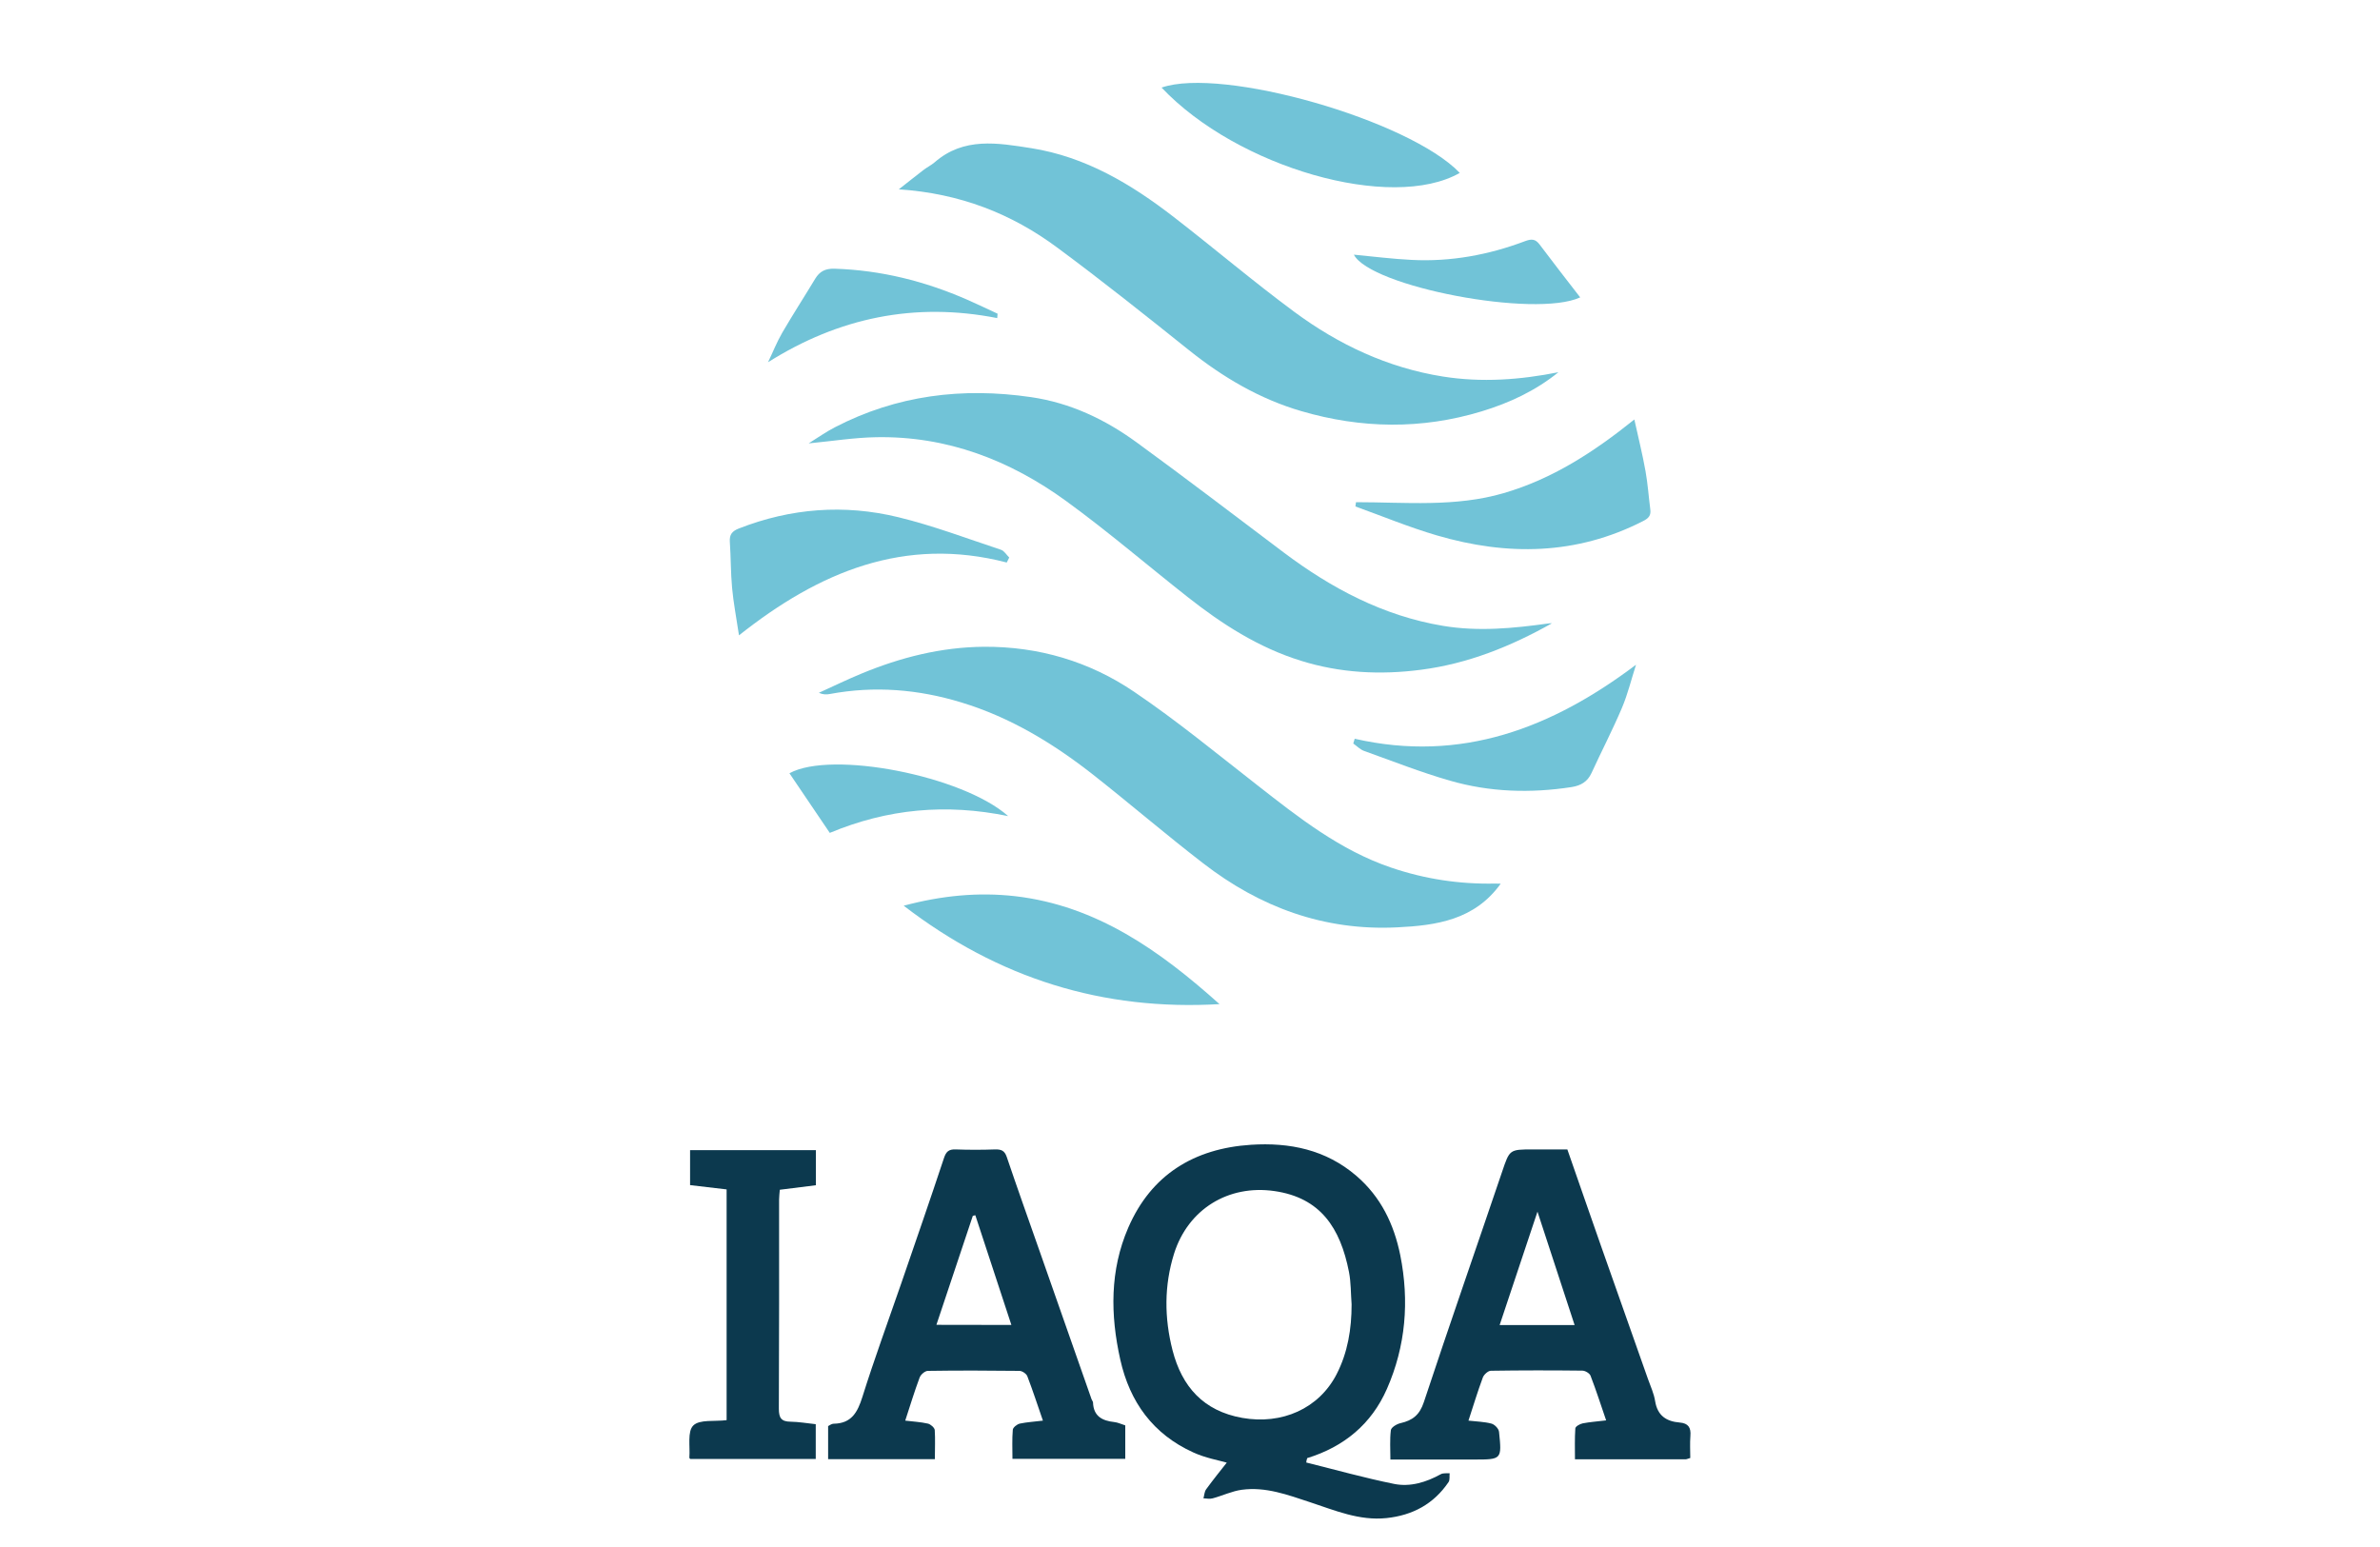
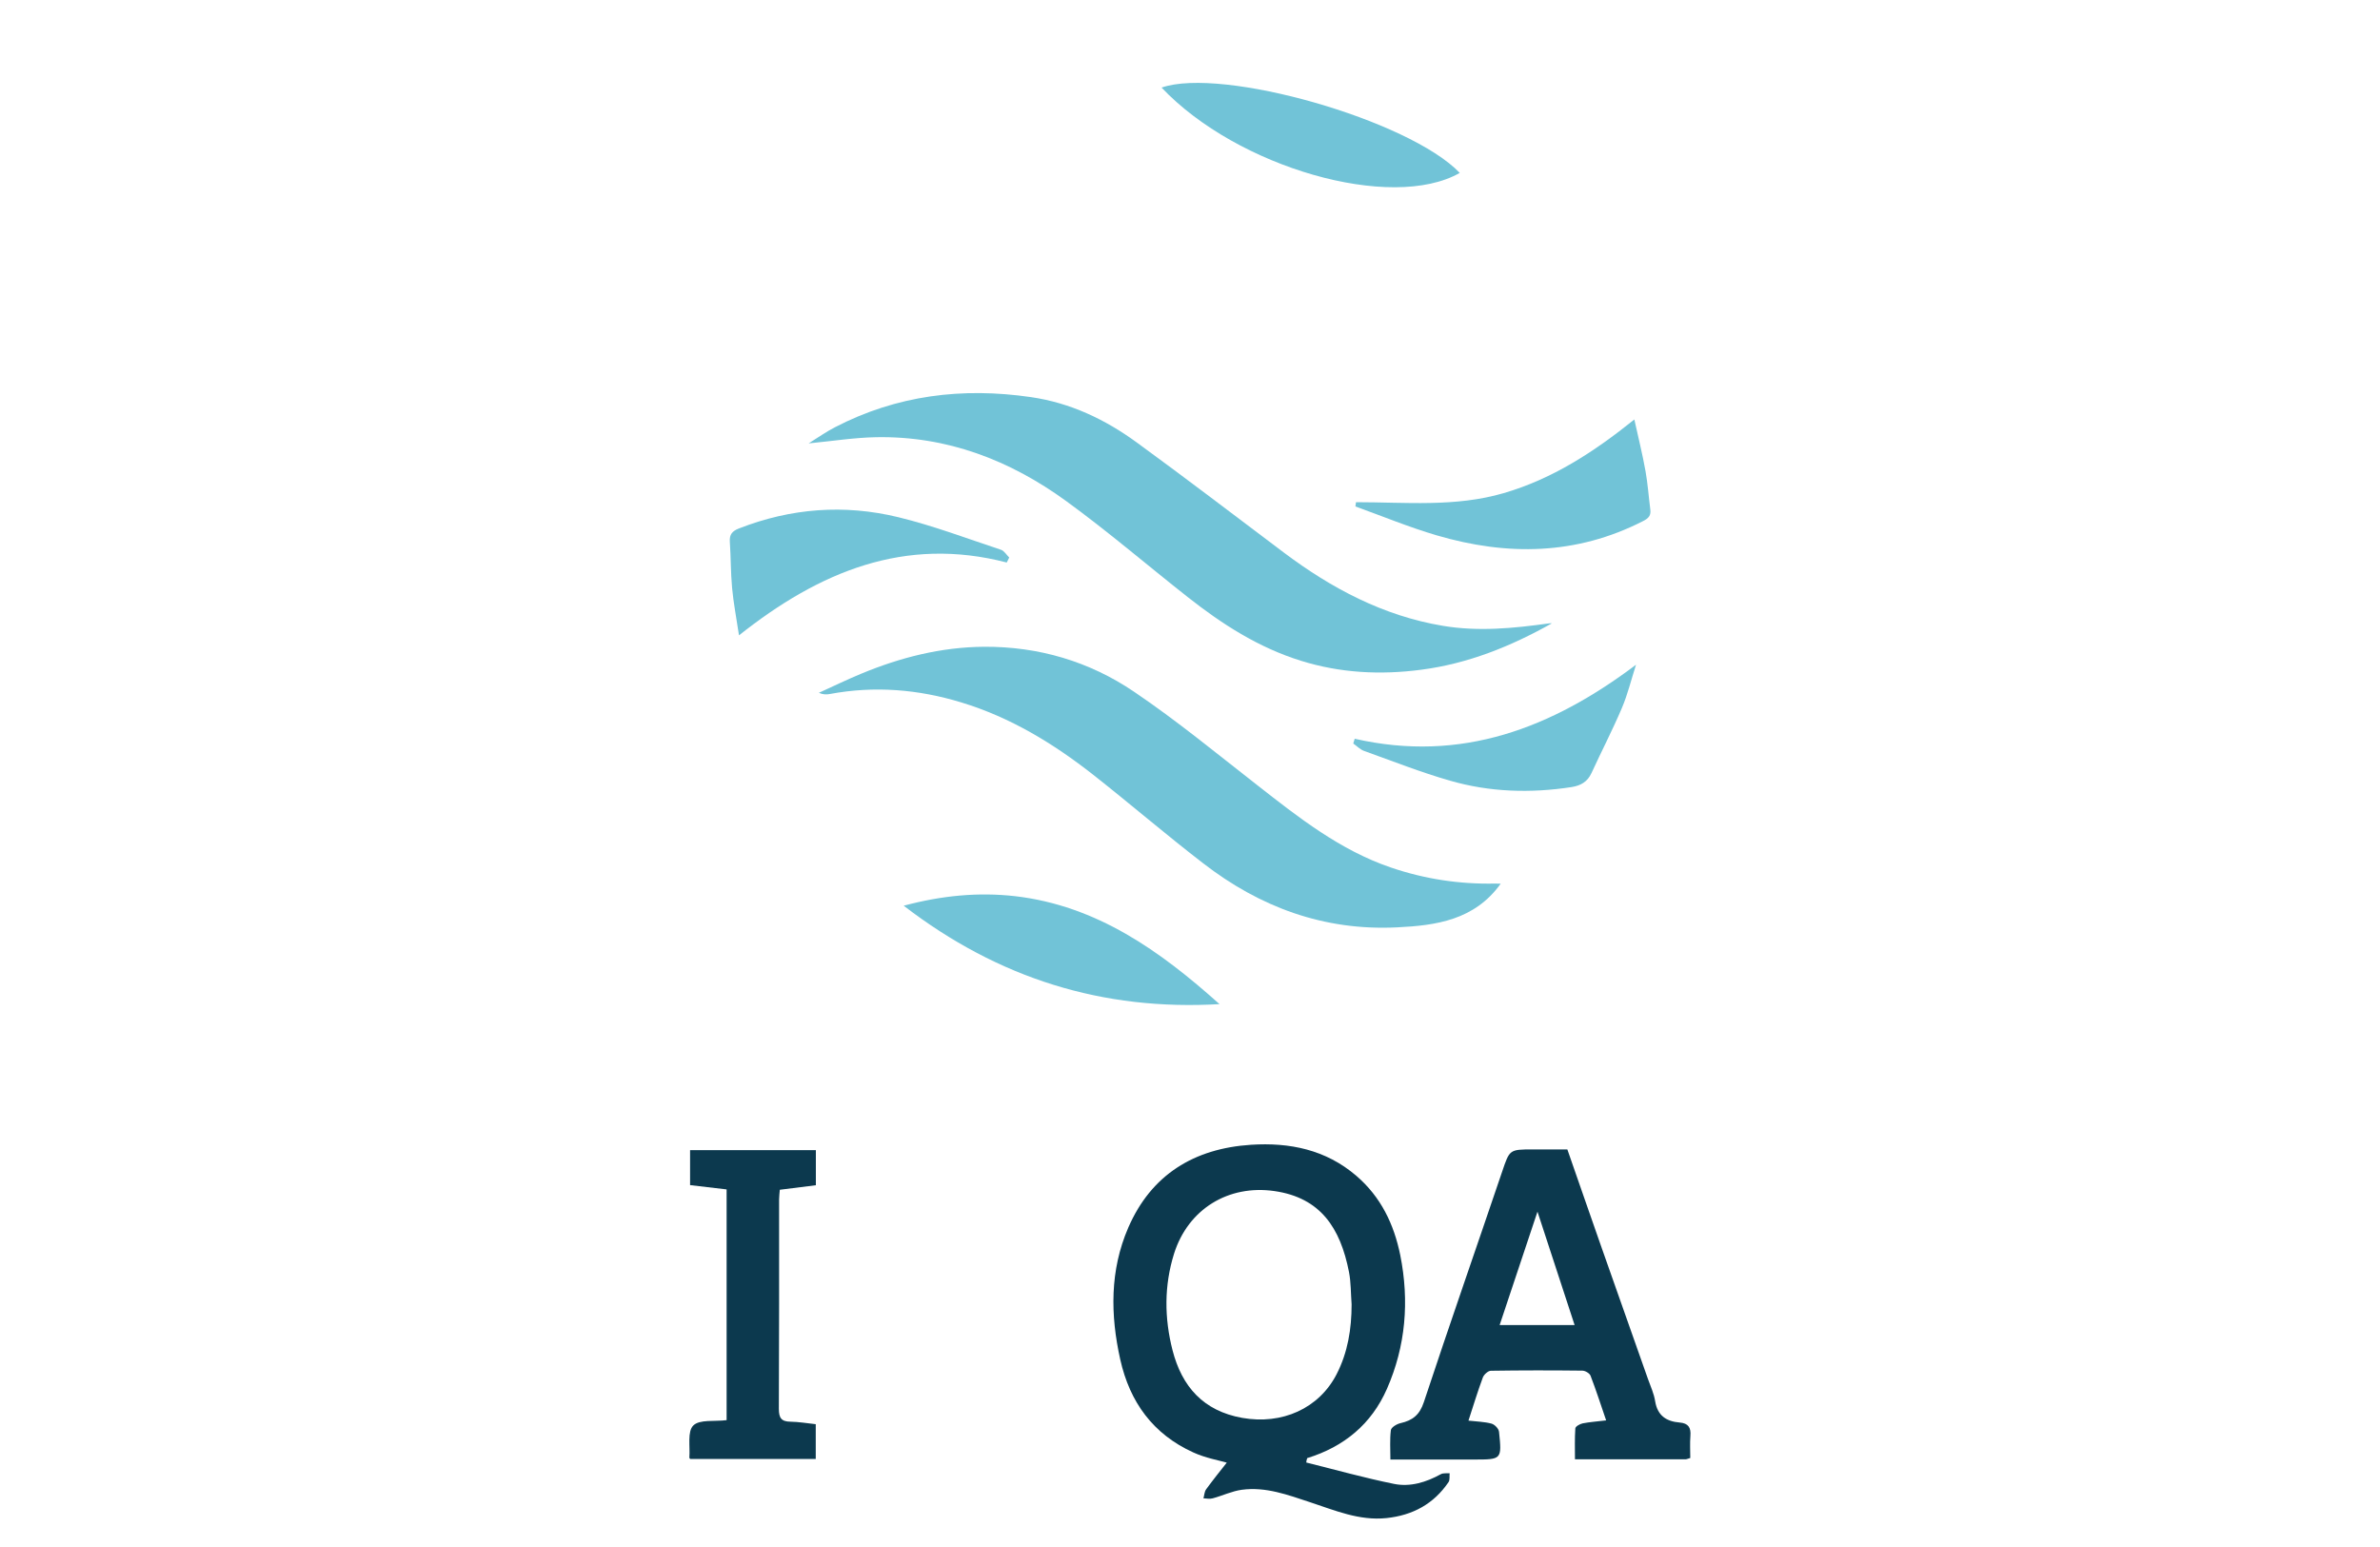
<svg xmlns="http://www.w3.org/2000/svg" version="1.1" id="Layer_1" x="0px" y="0px" viewBox="0 0 200 130" style="enable-background:new 0 0 200 130;" xml:space="preserve">
  <style type="text/css">
	.st0{fill:#ED1B2D;}
	.st1{fill:#FFFFFF;}
	.st2{fill:#71C3D7;}
	.st3{fill:#0C394E;}
	.st4{fill:#004069;}
	.st5{fill:#76A01E;}
	.st6{fill:#84C65B;}
	.st7{fill:#A9CF38;}
	.st8{fill:#22B783;}
	.st9{fill:#00ABC2;}
	.st10{fill:#00AEEF;}
	.st11{fill:#808184;}
	.st12{fill:#61A60E;}
	.st13{fill:#F5333F;}
</style>
  <g>
    <path class="st2" d="M130.41,52.38c-3.45,1.94-7.05,3.39-10.98,3.9c-3.43,0.45-6.81,0.28-10.13-0.76   c-3.56-1.11-6.62-3.08-9.51-5.36c-3.4-2.68-6.7-5.51-10.19-8.05c-4.73-3.44-10.02-5.48-15.97-5.37c-1.82,0.03-3.63,0.32-5.68,0.52   c0.82-0.51,1.48-0.98,2.2-1.35c5.2-2.7,10.71-3.38,16.48-2.54c3.31,0.48,6.23,1.87,8.88,3.8c4.16,3.03,8.25,6.16,12.37,9.26   c4.01,3.01,8.35,5.32,13.37,6.16c2.98,0.5,5.93,0.21,8.88-0.2C130.22,52.37,130.31,52.38,130.41,52.38z" />
    <path class="st2" d="M126.11,74.26c-2.2,3.06-5.42,3.51-8.72,3.67c-6.12,0.3-11.51-1.69-16.29-5.39c-3.13-2.41-6.13-4.99-9.23-7.43   c-3.35-2.63-6.96-4.83-11.08-6.08c-3.63-1.11-7.31-1.41-11.06-0.71c-0.27,0.05-0.55,0.06-0.92-0.1c1.19-0.54,2.36-1.11,3.57-1.61   c3.3-1.37,6.71-2.23,10.3-2.26c4.59-0.03,8.86,1.23,12.62,3.78c3.58,2.42,6.93,5.18,10.34,7.84c3.49,2.73,6.96,5.47,11.24,6.93   c2.84,0.97,5.76,1.41,8.76,1.35C125.78,74.26,125.93,74.26,126.11,74.26z" />
    <path class="st3" d="M109.77,122.9c2.46,0.61,4.91,1.3,7.39,1.8c1.35,0.27,2.69-0.14,3.92-0.82c0.2-0.11,0.49-0.06,0.74-0.08   c-0.03,0.25,0.03,0.56-0.09,0.74c-1.25,1.85-3.03,2.8-5.22,3.03c-2.29,0.24-4.34-0.65-6.44-1.34c-1.85-0.61-3.71-1.31-5.71-1.04   c-0.83,0.11-1.63,0.5-2.45,0.72c-0.24,0.07-0.52,0.01-0.78,0c0.07-0.25,0.08-0.55,0.22-0.75c0.59-0.81,1.22-1.59,1.74-2.25   c-0.65-0.19-1.8-0.39-2.82-0.86c-3.37-1.53-5.33-4.22-6.13-7.8c-0.84-3.76-0.88-7.5,0.67-11.08c1.93-4.46,5.54-6.66,10.31-6.97   c3.24-0.21,6.29,0.4,8.86,2.61c2.06,1.77,3.16,4.06,3.69,6.67c0.77,3.85,0.46,7.63-1.12,11.23c-1.3,2.96-3.61,4.87-6.7,5.82   C109.8,122.66,109.78,122.78,109.77,122.9z M113.58,109.61c-0.07-0.91-0.05-1.84-0.22-2.72c-0.73-3.72-2.4-6.24-6.26-6.8   c-3.88-0.56-7.26,1.52-8.44,5.26c-0.84,2.69-0.82,5.4-0.13,8.11c0.79,3.07,2.6,5.11,5.86,5.69c3.34,0.59,6.44-0.78,7.93-3.67   C113.26,113.65,113.58,111.67,113.58,109.61z" />
-     <path class="st2" d="M130.96,31.28c-1.93,1.56-4.12,2.58-6.46,3.29c-5.04,1.53-10.11,1.45-15.14-0.02   c-3.5-1.02-6.59-2.84-9.44-5.12c-3.65-2.92-7.31-5.84-11.07-8.62c-3.85-2.86-8.19-4.56-13.32-4.9c0.83-0.65,1.45-1.15,2.08-1.63   c0.3-0.23,0.65-0.4,0.93-0.64c2.45-2.14,5.3-1.63,8.11-1.19c4.57,0.72,8.41,3.02,11.99,5.79c3.4,2.63,6.68,5.42,10.13,7.97   c3.72,2.75,7.84,4.69,12.47,5.43C124.52,32.16,127.74,31.92,130.96,31.28z" />
-     <path class="st3" d="M78.56,122.62c-3.07,0-5.98,0-8.97,0c0-0.92,0-1.82,0-2.78c0.12-0.06,0.29-0.2,0.46-0.2   c1.5-0.02,2.01-0.95,2.42-2.25c1-3.19,2.16-6.34,3.25-9.5c1.21-3.52,2.43-7.03,3.6-10.56c0.18-0.55,0.4-0.76,0.98-0.74   c1.11,0.04,2.22,0.04,3.33,0c0.51-0.01,0.79,0.1,0.97,0.63c0.88,2.6,1.8,5.18,2.71,7.77c1.47,4.2,2.95,8.4,4.42,12.6   c0.03,0.09,0.11,0.17,0.12,0.26c0.04,1.16,0.77,1.54,1.78,1.65c0.31,0.03,0.6,0.18,0.93,0.28c0,0.92,0,1.83,0,2.81   c-3.14,0-6.26,0-9.48,0c0-0.83-0.04-1.65,0.03-2.45c0.02-0.19,0.36-0.46,0.59-0.51c0.61-0.13,1.24-0.16,1.94-0.25   c-0.45-1.3-0.85-2.53-1.31-3.73c-0.08-0.21-0.43-0.45-0.66-0.45c-2.57-0.03-5.13-0.04-7.7,0c-0.24,0-0.6,0.31-0.69,0.56   c-0.43,1.15-0.79,2.33-1.21,3.62c0.65,0.08,1.29,0.11,1.9,0.25c0.23,0.05,0.56,0.34,0.58,0.54   C78.6,120.94,78.56,121.73,78.56,122.62z M84.99,111.34c-1.02-3.11-2.02-6.16-3.03-9.22c-0.07,0.02-0.14,0.03-0.21,0.05   c-1.01,3.03-2.02,6.06-3.06,9.16C80.82,111.34,82.85,111.34,84.99,111.34z" />
    <path class="st3" d="M142.04,122.52c-0.22,0.06-0.3,0.11-0.39,0.11c-3.04,0-6.08,0-9.3,0c0-0.87-0.03-1.74,0.03-2.6   c0.01-0.16,0.38-0.37,0.62-0.42c0.61-0.12,1.25-0.16,1.97-0.25c-0.44-1.28-0.84-2.53-1.31-3.75c-0.08-0.21-0.45-0.43-0.69-0.43   c-2.56-0.03-5.13-0.03-7.69,0.01c-0.23,0-0.58,0.32-0.67,0.56c-0.44,1.18-0.8,2.38-1.21,3.63c0.69,0.08,1.33,0.09,1.93,0.25   c0.27,0.07,0.62,0.43,0.64,0.7c0.24,2.32,0.23,2.32-2.12,2.32c-2.28,0-4.56,0-7.01,0c0-0.86-0.06-1.68,0.04-2.47   c0.03-0.24,0.5-0.52,0.82-0.59c1-0.23,1.59-0.68,1.95-1.76c2.14-6.47,4.39-12.91,6.58-19.37c0.63-1.86,0.61-1.87,2.58-1.87   c0.95,0,1.9,0,2.9,0c0.94,2.69,1.86,5.36,2.8,8.03c1.32,3.75,2.65,7.5,3.97,11.25c0.22,0.62,0.51,1.24,0.61,1.89   c0.2,1.21,0.95,1.69,2.06,1.78c0.73,0.06,0.96,0.43,0.9,1.13C142,121.3,142.04,121.93,142.04,122.52z M132.32,111.35   c-1.03-3.16-2.03-6.21-3.12-9.53c-1.11,3.33-2.13,6.4-3.18,9.53C128.16,111.35,130.14,111.35,132.32,111.35z" />
    <path class="st3" d="M61.06,119.34c0-6.5,0-12.92,0-19.39c-1.03-0.12-2.03-0.24-3.07-0.36c0-0.96,0-1.92,0-2.94   c3.52,0,7.02,0,10.57,0c0,0.96,0,1.9,0,2.95c-0.98,0.12-1.97,0.25-3.03,0.38c-0.02,0.28-0.06,0.55-0.06,0.82   c0,5.86,0.01,11.72-0.02,17.58c0,0.77,0.2,1.08,0.98,1.09c0.69,0.01,1.38,0.13,2.12,0.21c0,0.96,0,1.9,0,2.92   c-3.53,0-7.03,0-10.55,0c-0.01-0.02-0.08-0.07-0.07-0.12c0.07-0.93-0.18-2.19,0.33-2.69C58.79,119.26,60.05,119.47,61.06,119.34z" />
    <path class="st2" d="M102.48,84.38c-9.78,0.57-18.55-2.13-26.54-8.27c3.22-0.86,6.28-1.15,9.37-0.8   C92.18,76.11,97.5,79.92,102.48,84.38z" />
    <path class="st2" d="M113.95,42.2c4.15,0,8.33,0.43,12.41-0.76c4.08-1.19,7.56-3.44,10.98-6.19c0.34,1.55,0.69,2.94,0.94,4.35   c0.19,1.06,0.26,2.13,0.4,3.2c0.07,0.51-0.13,0.75-0.61,0.99c-5.61,2.87-11.43,2.93-17.33,1.2c-2.32-0.68-4.56-1.61-6.84-2.43   C113.91,42.43,113.93,42.31,113.95,42.2z" />
    <path class="st2" d="M122.67,14.53c-5.74,3.27-18.69-0.44-25.06-7.17C102.69,5.59,118.43,10.09,122.67,14.53z" />
    <path class="st2" d="M84.6,47.27c-8.57-2.23-15.76,0.77-22.5,6.12c-0.23-1.54-0.47-2.76-0.58-3.99c-0.12-1.29-0.1-2.59-0.19-3.88   c-0.04-0.61,0.2-0.89,0.76-1.11c4.37-1.71,8.86-2.05,13.39-0.95c2.93,0.71,5.77,1.79,8.64,2.74c0.27,0.09,0.46,0.43,0.69,0.65   C84.74,46.99,84.67,47.13,84.6,47.27z" />
    <path class="st2" d="M113.84,62.08c8.96,2.04,16.56-0.89,23.64-6.22c-0.39,1.21-0.69,2.46-1.18,3.62   c-0.79,1.86-1.72,3.65-2.56,5.48c-0.34,0.73-0.88,1.05-1.67,1.18c-3.45,0.53-6.88,0.43-10.23-0.54c-2.44-0.7-4.82-1.64-7.22-2.5   c-0.33-0.12-0.6-0.41-0.9-0.62C113.76,62.36,113.8,62.22,113.84,62.08z" />
-     <path class="st2" d="M113.77,21.4c1.66,0.16,3.25,0.36,4.85,0.44c3.29,0.17,6.48-0.42,9.55-1.58c0.54-0.2,0.86-0.18,1.21,0.29   c1.11,1.48,2.25,2.94,3.41,4.44C128.99,26.75,115.16,24.09,113.77,21.4z" />
-     <path class="st2" d="M83.8,26.73c-6.92-1.36-13.29-0.05-19.26,3.71c0.4-0.83,0.74-1.7,1.2-2.49c0.89-1.53,1.85-3.01,2.76-4.52   c0.38-0.63,0.86-0.87,1.62-0.85c3.91,0.12,7.61,1.05,11.17,2.61c0.85,0.37,1.69,0.78,2.54,1.17C83.82,26.49,83.81,26.61,83.8,26.73   z" />
-     <path class="st2" d="M84.72,68.58c-5.22-1.07-10.12-0.62-14.99,1.41c-1.13-1.67-2.26-3.33-3.39-5.01   C69.86,63.04,80.87,65.17,84.72,68.58z" />
  </g>
</svg>